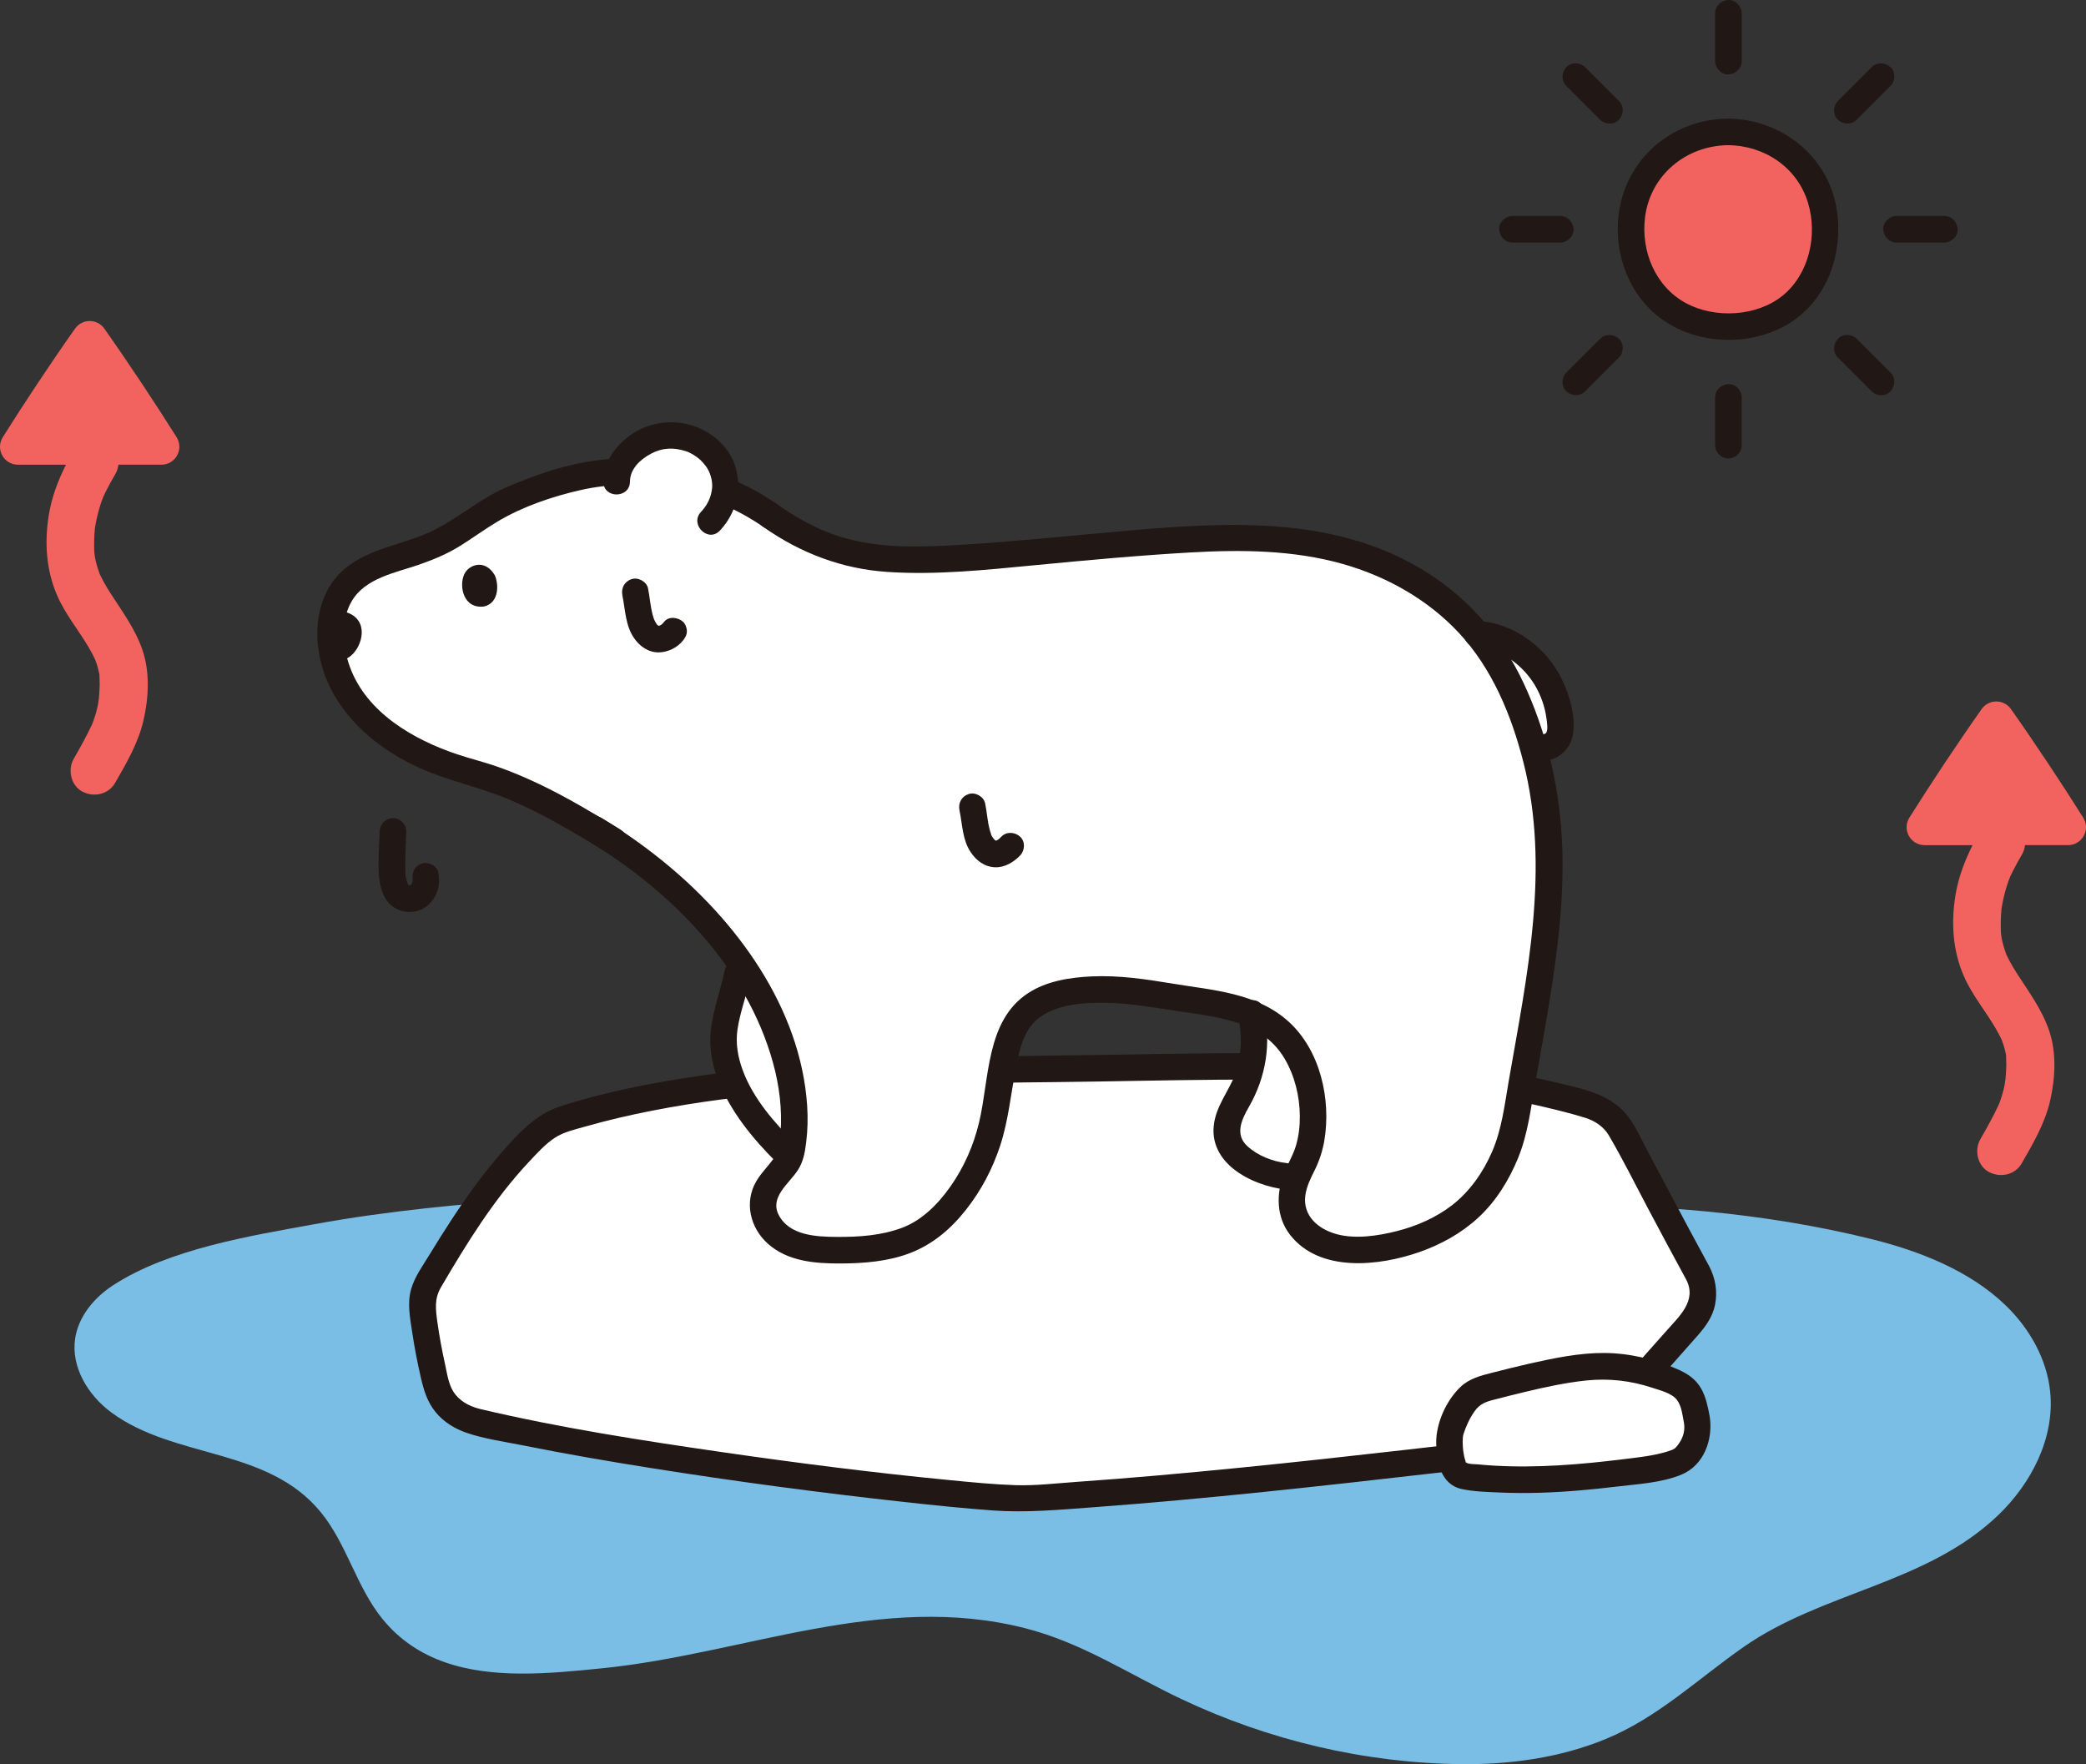
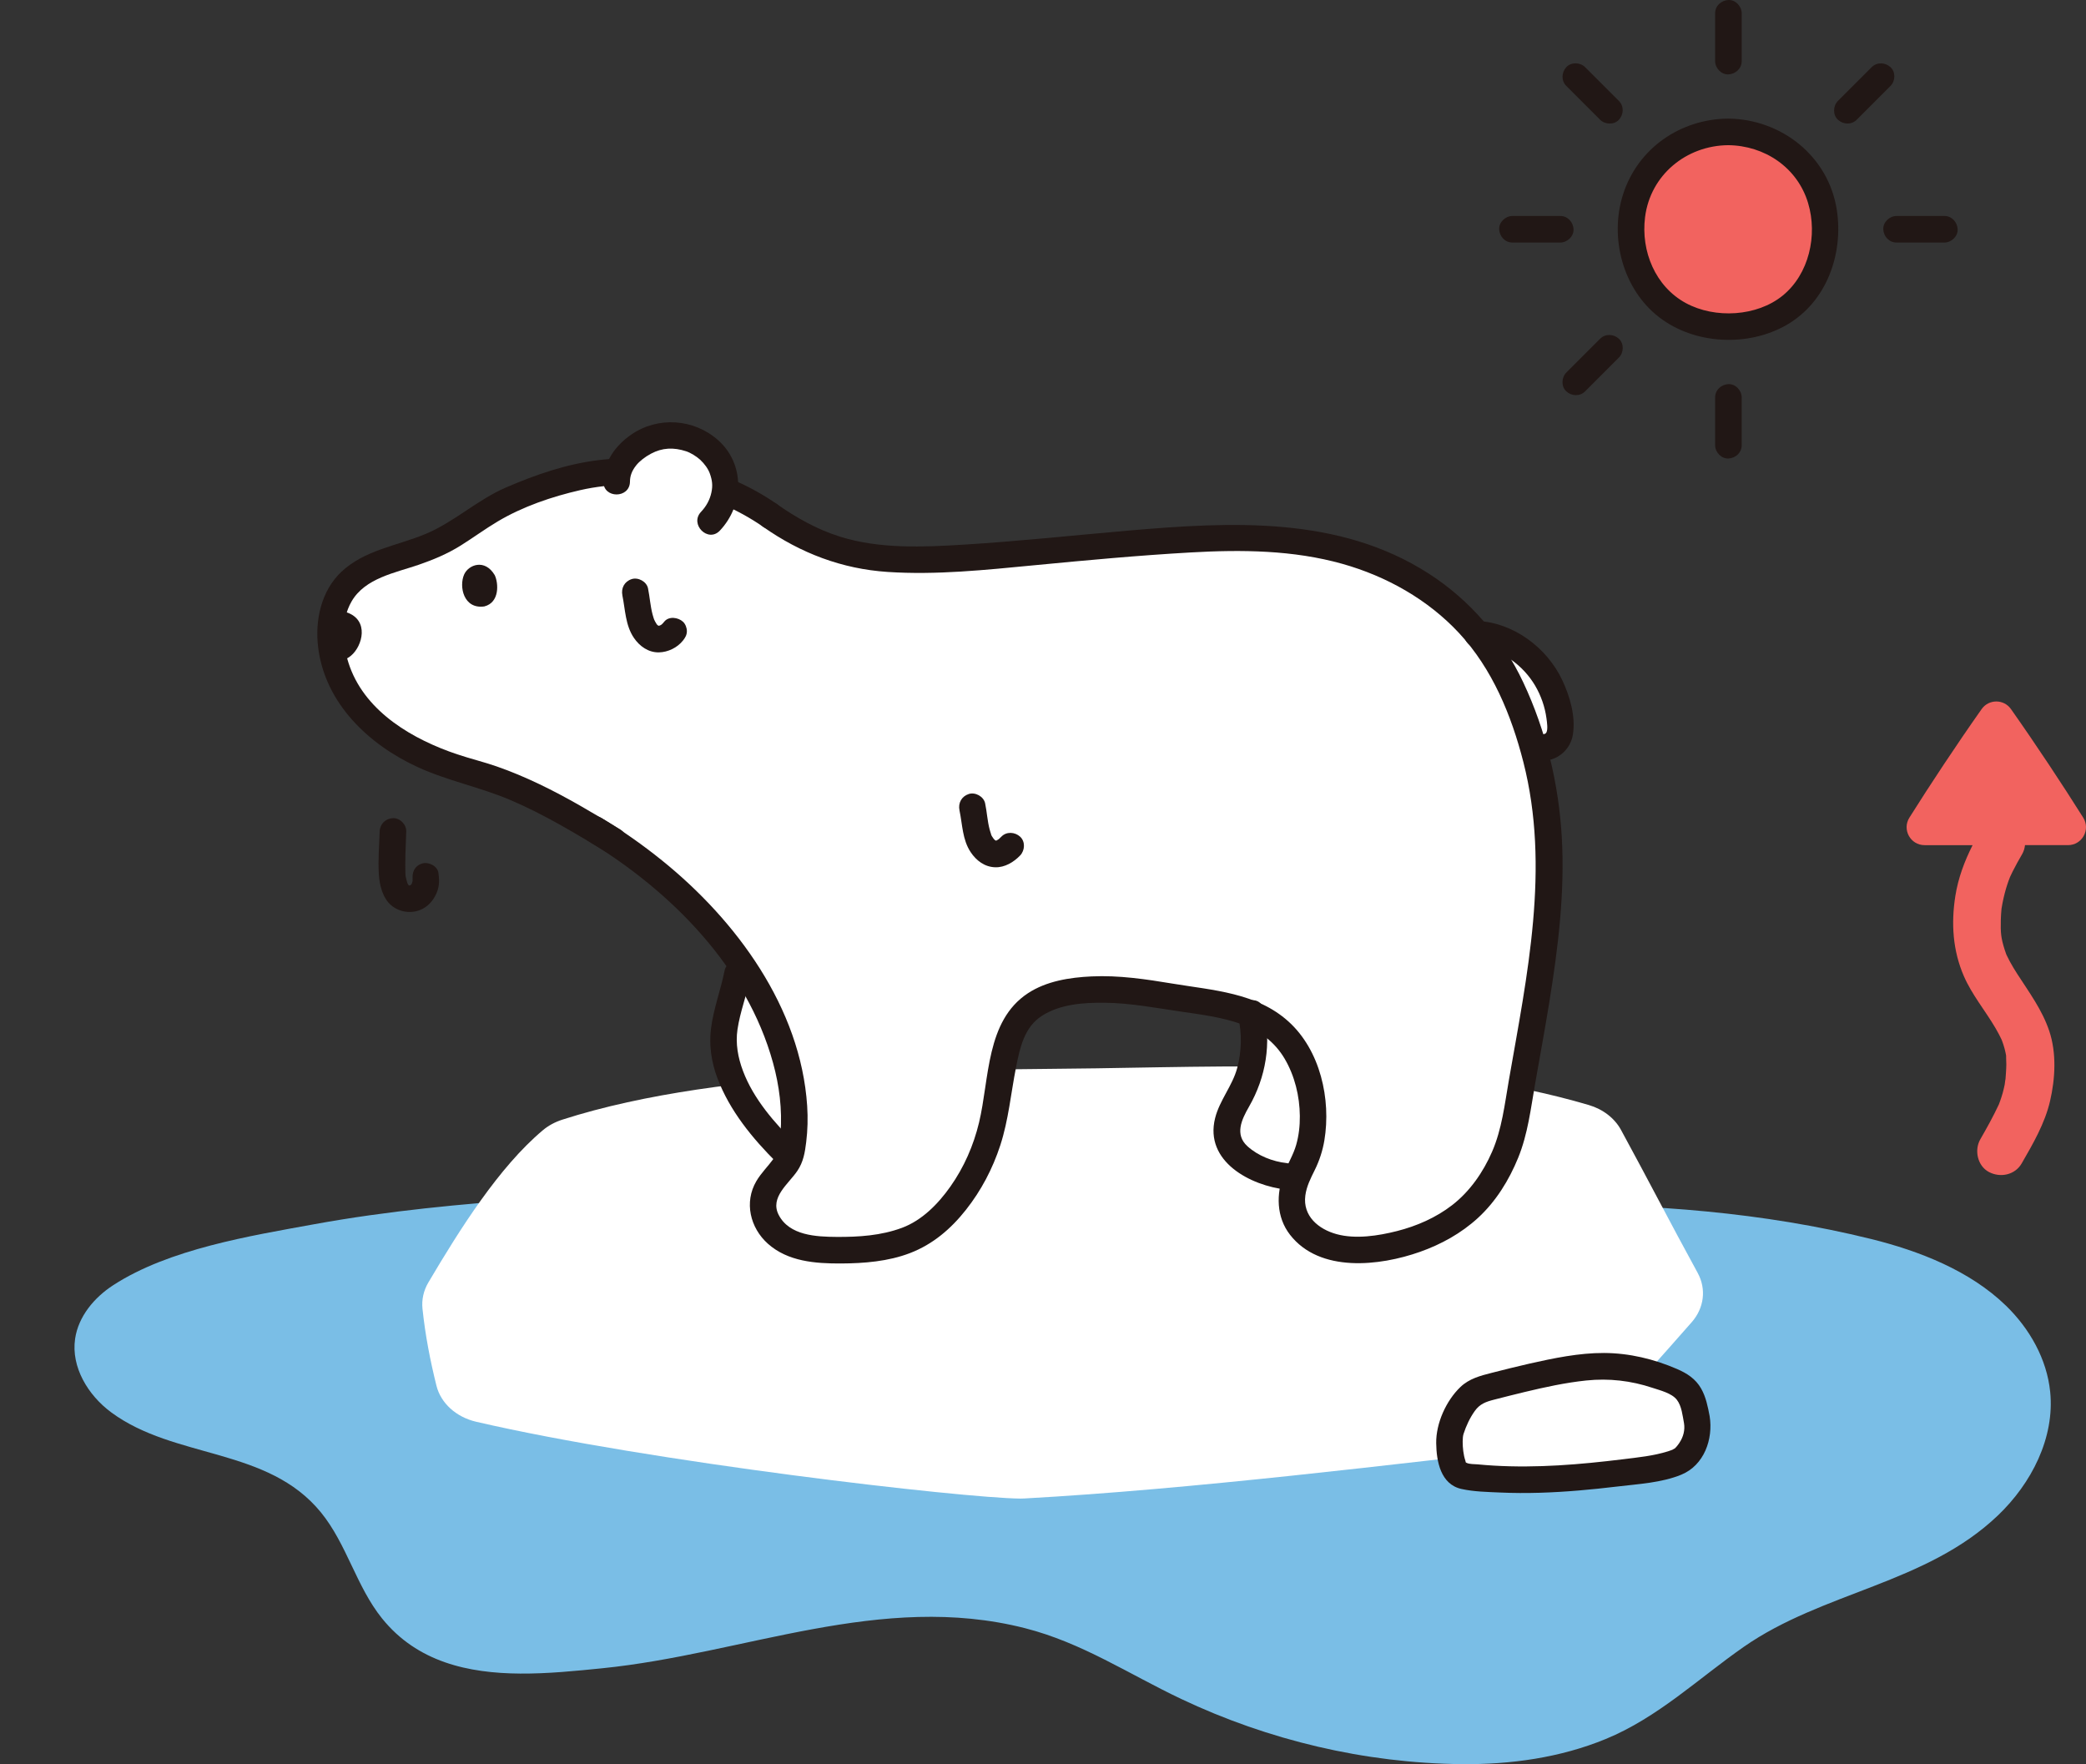
<svg xmlns="http://www.w3.org/2000/svg" id="b" width="376.73" height="318.59" viewBox="0 0 376.73 318.59">
  <rect x="0" y="0" width="376.73" height="318.59" fill="#333333" stroke="none" />
  <defs>
    <style>.d{fill:#fff;}.e{fill:none;}.f{fill:#7abee6;}.g{fill:#211715;}.h{fill:#f2635f;}</style>
  </defs>
  <g id="c">
    <path class="f" d="M93.939,302.234c-9.391-.068-18.581-2.079-24.933-9.949-4.64-5.749-6.374-13.426-11.04-19.154-9.632-11.825-26.395-9.571-37.901-18.086-4.161-3.079-7.25-8.153-6.501-13.275.59-4.034,3.453-7.449,6.872-9.669,10.107-6.562,24.713-8.904,36.36-11.025,13.217-2.408,26.614-3.658,40.004-4.611,25.173-1.792,153.104,1,181.349,1,20.218,0,40.079,1.422,59.75,6.282,8.704,2.151,17.86,5.715,24.389,12.057,4.264,4.142,7.376,9.631,7.973,15.545.841,8.324-3.389,16.546-9.439,22.324-12.959,12.375-31.583,13.755-45.91,23.743-8.21,5.724-15.489,12.754-24.926,16.636-8.209,3.377-17.172,4.621-26.008,4.535-17.466-.171-34.913-4.307-50.672-11.779-9.476-4.493-17.883-10.147-28.198-12.774-25.965-6.614-50.719,4.657-76.339,7.24-4.733.477-9.811.997-14.831.96Z" />
    <path class="d" d="M306.609,229.891c-5.147-9.404-8.812-16.584-13.859-25.844-1.152-2.114-3.25-3.734-5.819-4.491-28.09-8.271-58.268-7.11-89.004-6.625-23.117.365-66.586-.32-96.382,9.273-1.301.419-2.493,1.057-3.489,1.892-7.925,6.645-14.978,17.834-20.695,27.509-.866,1.465-1.232,3.109-1.06,4.742.507,4.817,1.384,9.317,2.519,13.888.786,3.164,3.55,5.68,7.181,6.523,31.421,7.292,87.931,13.779,98.273,13.873.238.002.469-.006.706-.019,30.439-1.677,66.298-6.123,96.865-9.597,2.575-.293,4.921-1.428,6.55-3.173,5.423-5.812,12.765-14.098,17.122-19.057,2.257-2.569,2.678-5.993,1.09-8.894Z" />
-     <path class="g" d="M308.681,228.68c-2.494-4.56-4.935-9.147-7.371-13.738-1.162-2.191-2.325-4.381-3.496-6.567-1.198-2.238-2.263-4.713-3.792-6.745-3.102-4.123-8.379-5.025-13.108-6.167-5.064-1.222-10.192-2.168-15.349-2.895-21.447-3.021-43.149-2.447-64.742-2.084-15.808.266-31.619.227-47.408,1.153-9.149.536-18.283,1.37-27.354,2.694-8.426,1.23-16.877,2.863-24.985,5.505-4.419,1.44-7.723,5.11-10.69,8.536-3.248,3.75-6.151,7.8-8.871,11.945-1.332,2.03-2.62,4.089-3.882,6.163-1.228,2.018-2.766,4.098-3.403,6.396-.717,2.585-.145,5.307.242,7.901.403,2.7.928,5.381,1.544,8.041.535,2.313,1.155,4.382,2.69,6.244,1.439,1.746,3.437,2.965,5.562,3.694,3.25,1.114,6.844,1.598,10.207,2.273,7.611,1.527,15.264,2.846,22.931,4.064,15.254,2.423,30.576,4.472,45.929,6.158,5.285.58,10.578,1.13,15.881,1.519,6.027.442,11.995-.109,18.015-.554,20.749-1.533,41.434-3.844,62.102-6.214,5.08-.582,10.159-1.171,15.238-1.755,4.655-.535,10.003-.391,13.918-3.314,1.771-1.322,3.191-3.098,4.675-4.722,1.606-1.756,3.201-3.522,4.79-5.293,2.868-3.196,5.718-6.409,8.555-9.632,1.466-1.666,2.774-3.403,3.223-5.633.488-2.428.081-4.782-1.05-6.973-1.417-2.746-5.56-.321-4.145,2.423,1.95,3.779-1.243,6.592-3.553,9.206-2.952,3.34-5.917,6.668-8.908,9.973-1.454,1.606-2.914,3.208-4.386,4.798-1.381,1.492-2.687,2.714-4.697,3.273-2.141.596-4.49.643-6.694.896-2.395.275-4.79.551-7.185.827-20.019,2.309-40.041,4.632-60.118,6.387-4.864.425-9.731.815-14.601,1.156-3.647.255-7.374.71-11.031.59-3.941-.13-7.879-.525-11.802-.905-13.669-1.323-27.305-3.056-40.896-5.023-14.639-2.119-29.342-4.386-43.75-7.775-1.773-.417-3.403-1.155-4.598-2.576-1.283-1.525-1.518-3.644-1.934-5.527-.556-2.516-1.033-5.052-1.387-7.605-.324-2.331-.583-4.239.644-6.334,4.644-7.929,9.587-15.938,15.903-22.661,1.417-1.508,2.928-3.197,4.67-4.334,1.64-1.071,3.668-1.5,5.532-2.033,3.916-1.119,7.886-2.041,11.881-2.826,8.377-1.647,16.86-2.692,25.362-3.425,15.952-1.376,31.963-1.61,47.965-1.771,19.35-.195,38.737-1.019,58.068.257,10.074.665,20.112,1.937,29.946,4.259,2.454.58,4.918,1.188,7.326,1.939,1.778.554,3.342,1.606,4.295,3.231,2.522,4.304,4.745,8.81,7.083,13.216,2.268,4.273,4.545,8.541,6.866,12.785,1.483,2.711,5.629.291,4.145-2.423Z" />
    <path class="d" d="M306.442,256.366c-.523-2.75-.976-5.272-3.52-6.49-5.182-2.48-10.775-3.587-16.419-2.975-3.82.414-7.598,1.176-11.342,2.062-1.873.443-3.737.927-5.604,1.397-1.539.387-3.092.73-4.259,1.963-1.49,1.575-2.492,3.747-3.238,5.802-.59,1.628-.233,5.959.768,7.387.525.749,1.32,1.027,2.078,1.121,9.999,1.247,20.189.334,30.14-.949,2.854-.368,7.758-1.046,9.086-2.393,1.547-1.569,2.896-3.846,2.31-6.926Z" />
    <path class="g" d="M308.757,255.728c-.324-1.701-.664-3.436-1.529-4.961-.999-1.761-2.549-2.756-4.362-3.539-4.168-1.8-8.611-2.871-13.167-2.892-4.532-.021-9.131.943-13.535,1.934-2.27.511-4.522,1.089-6.778,1.658-2.046.516-4.065,1.051-5.635,2.553-2.578,2.465-4.419,6.548-4.374,10.123.042,3.287.792,7.456,4.566,8.291,2.258.5,4.729.54,7.032.643,2.355.105,4.713.111,7.069.043,4.718-.137,9.423-.576,14.109-1.136,3.782-.452,7.927-.669,11.487-2.129,4.129-1.694,5.795-6.43,5.118-10.588-.209-1.28-1.799-1.993-2.952-1.676-1.361.374-1.885,1.668-1.676,2.952.207,1.272-.123,2.498-.831,3.556-.279.418-.606.848-1.001,1.163.423-.337-.216.076-.273.097.18-.066-.615.224-.741.264-2.66.837-5.444,1.109-8.164,1.444-7.741.952-15.559,1.611-23.36,1.148-.973-.058-1.944-.133-2.914-.227-.601-.058-1.449-.001-2.005-.282-.206-.104-.107-.117-.185-.348-.19-.567-.317-1.171-.391-1.762-.132-1.056-.168-2.427.049-3.101.465-1.446,1.144-2.902,2.028-4.139.916-1.281,1.99-1.666,3.469-2.046,1.837-.472,3.676-.939,5.521-1.382,3.677-.882,7.406-1.697,11.172-2.088,4.059-.421,8.064.036,11.932,1.328,1.369.457,3.473.956,4.402,2.157.881,1.139,1.032,2.853,1.292,4.218.243,1.274,1.775,2,2.952,1.676,1.334-.367,1.92-1.675,1.676-2.952Z" />
-     <path class="h" d="M31.893,78.951c-3.685-5.863-8.455-13.088-13.05-19.605-1.288-1.827-4.002-1.827-5.29,0-4.595,6.516-9.365,13.742-13.05,19.605-1.359,2.162.191,4.971,2.744,4.971h8.668c-1.465,2.91-2.607,5.942-3.119,9.207-.774,4.933-.46,9.848,1.549,14.459,1.475,3.386,3.871,6.231,5.723,9.401.224.383.441.77.645,1.163.067.129.337.687.43.871.033.077.065.153.072.172.086.24.175.477.254.72.159.489.295.988.401,1.491.039.185.068.372.104.557-.002.024-.004.033-.005.066-.018.49.044.997.039,1.49-.01.981-.1,1.951-.167,2.928.062-.908-.076.447-.128.712-.104.529-.23,1.053-.376,1.572-.129.456-.273.908-.433,1.354-.06.169-.127.335-.186.504-.021.06-.031.09-.044.129-.004.01-.005.01-.01.021-1.011,2.158-2.159,4.229-3.349,6.293-1.131,1.96-.521,4.821,1.551,5.916,2.063,1.09,4.709.542,5.916-1.551,2.043-3.542,4.178-7.212,5.117-11.232.951-4.075,1.206-8.722-.153-12.731-1.287-3.795-3.612-6.92-5.755-10.248-.478-.743-.939-1.497-1.359-2.275-.208-.387-.402-.779-.592-1.175-.006-.013-.034-.08-.063-.151-.056-.176-.255-.744-.248-.722-.696-2.185-.772-3.087-.714-5.485.014-.598.057-1.194.109-1.79.007-.084.013-.144.018-.205.054-.351.118-.701.187-1.049.229-1.155.517-2.298.891-3.415.064-.191.129-.381.198-.57.021-.059.179-.463.245-.638.029-.066.054-.125.06-.138.139-.295.277-.59.422-.882.529-1.065,1.116-2.099,1.71-3.128.29-.503.462-1.066.528-1.643h7.766c2.553,0,4.103-2.81,2.744-4.971ZM17.148,95.326c.038-.419.022-.189,0,0h0Z" />
    <path class="h" d="M376.227,147.656c-3.685-5.863-8.455-13.088-13.05-19.605-1.288-1.827-4.002-1.827-5.29,0-4.595,6.516-9.365,13.742-13.05,19.605-1.359,2.162.191,4.971,2.744,4.971h8.668c-1.465,2.91-2.607,5.942-3.119,9.207-.774,4.933-.46,9.848,1.549,14.459,1.475,3.386,3.871,6.231,5.723,9.401.224.383.441.77.645,1.163.067.129.337.687.43.871.033.077.065.153.072.172.086.24.175.477.254.72.159.489.295.988.401,1.491.039.185.068.372.104.557-.002.024-.004.033-.005.066-.018.49.044.997.039,1.49-.01.981-.1,1.951-.167,2.928.062-.908-.076.447-.128.712-.104.529-.23,1.053-.376,1.572-.129.456-.273.908-.433,1.354-.06.169-.127.335-.186.504-.021.06-.031.09-.044.129-.004.01-.005.01-.01.021-1.011,2.158-2.159,4.229-3.349,6.293-1.131,1.96-.521,4.821,1.551,5.916,2.063,1.09,4.709.542,5.916-1.551,2.043-3.542,4.178-7.212,5.117-11.232.951-4.075,1.206-8.722-.153-12.731-1.287-3.795-3.612-6.92-5.755-10.248-.478-.743-.939-1.497-1.359-2.275-.208-.387-.402-.779-.592-1.175-.006-.013-.034-.08-.063-.151-.056-.176-.255-.744-.248-.722-.696-2.185-.772-3.087-.714-5.485.014-.598.057-1.194.109-1.79.007-.084.013-.144.018-.205.054-.351.118-.701.187-1.049.229-1.155.517-2.298.891-3.415.064-.191.129-.381.198-.57.021-.059.179-.463.245-.638.029-.066.054-.125.06-.138.139-.295.277-.59.422-.882.529-1.065,1.116-2.099,1.71-3.128.29-.503.462-1.066.528-1.643h7.766c2.553,0,4.103-2.81,2.744-4.971ZM361.482,164.031c.038-.419.022-.189,0,0h0Z" />
    <path class="h" d="M312.097,23.818c-10.353,0-17.508,8.018-17.508,17.401,0,10.498,7.31,17.727,17.509,17.727,10.592,0,17.509-7.297,17.509-17.727,0-9.446-7.193-17.401-17.51-17.401Z" />
    <path class="g" d="M309.75,2.402v8.631c0,1.255,1.104,2.458,2.4,2.4s2.4-1.055,2.4-2.4V2.402c0-1.255-1.104-2.458-2.4-2.4s-2.4,1.055-2.4,2.4h0Z" />
    <path class="g" d="M314.55,80.402v-8.631c0-1.255-1.104-2.458-2.4-2.4s-2.4,1.055-2.4,2.4v8.631c0,1.255,1.104,2.458,2.4,2.4s2.4-1.055,2.4-2.4h0Z" />
    <path class="g" d="M273.15,43.802h8.631c1.255,0,2.458-1.104,2.4-2.4s-1.055-2.4-2.4-2.4h-8.631c-1.255,0-2.458,1.104-2.4,2.4s1.055,2.4,2.4,2.4h0Z" />
    <path class="g" d="M351.15,39.002h-8.631c-1.255,0-2.458,1.104-2.4,2.4s1.055,2.4,2.4,2.4h8.631c1.255,0,2.458-1.104,2.4-2.4s-1.055-2.4-2.4-2.4h0Z" />
    <path class="g" d="M338.03,12.128c-2.034,2.034-4.069,4.069-6.103,6.103-.889.889-.955,2.517,0,3.394s2.445.949,3.394,0c2.034-2.034,4.069-4.069,6.103-6.103.889-.889.955-2.517,0-3.394s-2.445-.949-3.394,0h0Z" />
    <path class="g" d="M286.27,70.676c2.034-2.034,4.069-4.069,6.103-6.103.889-.889.955-2.517,0-3.394s-2.445-.949-3.394,0c-2.034,2.034-4.069,4.069-6.103,6.103-.889.889-.955,2.517,0,3.394s2.445.949,3.394,0h0Z" />
    <path class="g" d="M282.876,15.522c2.034,2.034,4.069,4.069,6.103,6.103.889.889,2.517.955,3.394,0s.949-2.445,0-3.394c-2.034-2.034-4.069-4.069-6.103-6.103-.889-.889-2.517-.955-3.394,0s-.949,2.445,0,3.394h0Z" />
-     <path class="g" d="M341.424,67.282c-2.034-2.034-4.069-4.069-6.103-6.103-.889-.889-2.517-.955-3.394,0s-.949,2.445,0,3.394c2.034,2.034,4.069,4.069,6.103,6.103.889.889,2.517.955,3.394,0s.949-2.445,0-3.394h0Z" />
    <path class="g" d="M312.097,21.418c-8.643.08-16.32,5.377-18.976,13.689-2.496,7.813-.039,17.127,6.519,22.184,6.406,4.94,16.063,5.406,23.045,1.375,7.189-4.151,10.261-12.766,9.044-20.738-1.481-9.698-9.989-16.421-19.632-16.51-3.09-.028-3.092,4.772,0,4.8,6.585.06,12.515,4.028,14.441,10.448,1.755,5.851.163,12.85-4.589,16.718-4.625,3.764-12.193,4.223-17.489,1.349-5.507-2.988-8.138-9.356-7.365-15.514.958-7.629,7.452-12.931,15.003-13.001,3.087-.028,3.095-4.829,0-4.8Z" />
    <path class="d" d="M227.027,183.535c-.352-.169-.709-.328-1.071-.478,1.141,4.966.438,10.747-2.064,14.916-1.29,2.153-2.802,4.907-2.264,7.511.309,1.496,1.322,2.77,2.541,3.696,2.749,2.087,5.794,3.341,10.039,3.347.265-.665.577-1.325.926-1.971,3.52-6.514,2.212-16.458-2.176-22.256-1.646-2.175-3.677-3.681-5.932-4.766Z" />
    <path class="d" d="M135.564,176.866c-.664-1.093-1.356-2.16-2.07-3.197-.367,4.36-2.25,8.222-2.747,12.534-.958,8.239,5.6,16.483,11.288,22.111l.63.624c.251-.58.407-1.191.423-1.85,1.574-10.323-2.025-21.168-7.524-30.221Z" />
    <path class="d" d="M267.4,115.19c-.174-.221-.351-.439-.53-.655,3.97.148,7.888,2.48,10.491,5.387,2.565,2.863,4.092,6.653,4.396,10.473.091,1.151.05,2.39-.608,3.338-1.667,2.402-6.722,1.323-5.558-2.944-1.802-5.253-4.222-10.279-7.543-14.751-.212-.286-.428-.569-.648-.848Z" />
    <path class="d" d="M107.509,149.833c8.958,5.418,17.099,12.34,23.391,20.317,7.918,10.039,14.176,23.904,12.189,36.937-.086,3.512-4.161,5.642-5.127,9.021-.868,3.043,1.165,6.327,3.919,7.879,2.755,1.56,6.058,1.764,9.221,1.785,6.263.041,13.013-.679,17.715-4.816,4.457-3.926,7.567-8.918,9.443-14.519,2.044-6.1,2.13-12.644,4.018-18.783,1.624-5.279,5.834-7.707,11.093-8.544,5.771-.918,11.722-.203,17.435.778,7.822,1.344,16.928,1.508,22.154,8.413,4.388,5.797,5.695,15.742,2.176,22.256-2.342,4.335-3.002,9.264,1.382,12.585,1.808,1.37,4.305,2.303,6.567,2.447,8.353.532,18.132-2.572,23.778-9.008,3.788-4.318,6.13-9.723,7.037-15.384,2.381-14.872,6.11-30.777,5.895-46.277-.07-5.055-.56-10.068-1.652-14.987-1.882-8.475-4.877-16.87-10.094-23.894-5.299-7.136-12.837-12.238-21.142-15.289-16.042-5.893-33.938-3.147-50.535-1.918-9.761.722-19.689,2.106-29.456,2.186-8.433.069-16.878-.142-27.863-7.942-8.447-5.911-18.712-8.434-29.13-7.756-5.979.391-12.701,2.725-18.168,5.157-3.715,1.661-6.887,4.229-10.34,6.325-3.768,2.284-7.761,3.239-11.867,4.679-2.626.927-5.212,2.215-7.011,4.333-3.757,4.418-3.419,11.542-1.133,16.557,4.44,9.722,14.428,14.607,24.189,17.275,9.022,2.468,17.222,7.382,25.164,12.188" />
    <path class="g" d="M89.344,103.856c.693,1.436.925,4.942-1.873,5.659-3.762.536-4.606-3.619-3.644-5.775.788-1.765,3.731-2.887,5.517.116Z" />
    <path class="g" d="M111.967,149.761c-4.776-2.889-9.57-5.773-14.614-8.176-2.497-1.19-5.056-2.275-7.671-3.181-2.345-.813-4.76-1.393-7.112-2.182-7.89-2.647-16.345-7.507-19.372-15.757-1.364-3.718-1.751-8.306.299-11.856,2.436-4.22,7.898-5.161,12.133-6.621,2.626-.905,5.189-1.979,7.549-3.455,2.266-1.416,4.42-3.005,6.718-4.371,4.51-2.68,9.778-4.477,14.876-5.643,11.255-2.573,23.63.093,33.07,6.628,1.066.738,2.665.197,3.284-.861.698-1.193.208-2.544-.861-3.284-9.171-6.348-20.942-9.235-32.027-7.925-5.887.696-11.507,2.64-16.923,4.988-5.164,2.239-9.32,6.235-14.512,8.385-5.098,2.112-10.988,2.886-15.147,6.808-3.679,3.47-4.804,8.825-4.194,13.693,1.26,10.07,9.109,17.51,17.961,21.575,5.378,2.47,11.186,3.6,16.622,5.898,6.119,2.586,11.829,6.052,17.5,9.482,2.65,1.603,5.065-2.546,2.423-4.145h0Z" />
    <path class="e" d="M64.776,127.076c1.984-.032,4.629-1.028,5.744-2.387" />
    <path class="g" d="M59.698,115.387c.024-1.843-.381-5.514,2.883-4.812,4.168,1.387,2.897,6.12.789,7.853-1.726,1.419-3.374.987-3.672-3.041Z" />
    <path class="d" d="M111.37,86.976c-.051-4.295,4.523-7.729,8.447-8.276,5.498-.767,11.185,3.238,11.18,9.035-.002,2.385-1.032,4.699-2.693,6.396" />
    <path class="g" d="M113.77,86.976c.01-.997.322-1.925,1.124-2.938.61-.769,1.615-1.539,2.666-2.1,2.049-1.094,4.075-1.185,6.363-.439.769.251,1.875.921,2.528,1.528.796.74,1.45,1.657,1.746,2.49.439,1.233.55,2.166.282,3.423-.285,1.335-.931,2.502-1.872,3.495-2.125,2.241,1.263,5.641,3.394,3.394,4.38-4.62,4.57-12.033-.344-16.366-4.378-3.86-10.875-4.301-15.689-.954-2.836,1.971-4.961,4.91-4.997,8.467-.032,3.09,4.768,3.092,4.8,0h0Z" />
    <path class="d" d="M117.851,90.393c-1.7-.718-1.959-3.11-.376-4.061.568-.341,1.193-.571,1.786-.653,2.464-.344,5.013,1.451,5.011,4.05,0,.011,0,.021,0,.032-.015,1.595-1.742,2.609-3.211,1.988l-3.209-1.356Z" />
    <path class="g" d="M223.621,183.606c.684,3.049.629,6.256-.185,9.275-.874,3.237-3.185,5.811-3.994,9.064-1.945,7.82,6.394,12.193,12.928,12.897,1.291.139,2.4-1.203,2.4-2.4,0-1.413-1.106-2.261-2.4-2.4-2.533-.273-5.189-1.319-7.092-3.049-2.311-2.101-1.058-4.787.276-7.108,3.101-5.394,4.064-11.456,2.696-17.554-.676-3.013-5.305-1.738-4.629,1.276h0Z" />
    <path class="g" d="M106.297,151.905c14.93,9.075,28.563,22.789,33.313,40.038,1.139,4.137,1.677,8.402,1.355,12.691-.136,1.819-.217,3.182-1.285,4.651-.992,1.365-2.221,2.552-3.082,4.015-2.233,3.797-1.134,8.435,2.09,11.311,3.606,3.216,8.583,3.583,13.197,3.562,4.175-.018,8.528-.368,12.457-1.875,4.123-1.581,7.378-4.362,10.098-7.803,2.755-3.484,4.824-7.415,6.203-11.638,1.498-4.585,1.92-9.412,2.854-14.123.697-3.514,1.474-7.24,4.695-9.298,3.294-2.105,7.504-2.389,11.308-2.349,4.656.049,9.191.931,13.78,1.598,3.682.535,7.419,1.012,10.941,2.266,3.265,1.163,6.014,3.236,7.783,6.239,1.828,3.103,2.713,6.764,2.746,10.351.016,1.769-.174,3.502-.658,5.206-.517,1.818-1.519,3.4-2.203,5.154-1.435,3.684-1.407,7.884,1.097,11.098,5.37,6.891,16.182,5.65,23.46,3.075,3.84-1.359,7.447-3.354,10.46-6.114,3.246-2.974,5.631-6.836,7.28-10.888,1.745-4.287,2.268-8.85,3.06-13.375.855-4.881,1.757-9.755,2.549-14.647,1.598-9.869,2.842-19.898,2.261-29.913-.555-9.585-2.854-19.199-6.95-27.897-3.8-8.069-9.603-14.857-17.118-19.682-16.239-10.425-35.719-9.326-54.12-7.744-9.901.851-19.81,1.93-29.728,2.537-7.439.455-15.268.817-22.468-1.448-4.122-1.297-7.89-3.422-11.412-5.9-1.061-.746-2.668-.191-3.284.861-.702,1.2-.202,2.536.861,3.284,6.74,4.743,14.233,7.596,22.468,8.139,8.799.581,17.669-.361,26.418-1.201,9.43-.905,18.899-1.788,28.359-2.322,9.148-.517,18.467-.439,27.349,2.061,7.959,2.241,15.431,6.431,21.087,12.512,5.999,6.452,9.444,14.84,11.6,23.273,4.877,19.077.681,38.535-2.621,57.499-.758,4.354-1.248,8.791-3.026,12.883-1.604,3.691-4.008,7.166-7.21,9.643-2.929,2.266-6.403,3.78-9.975,4.687-3.375.856-7.454,1.489-10.872.56-3.319-.903-6.15-3.289-5.669-6.977.216-1.658.962-3.112,1.692-4.585.839-1.692,1.433-3.495,1.744-5.358,1.239-7.43-.729-16.303-6.493-21.499s-13.638-5.624-20.906-6.83c-4.84-.804-9.728-1.533-14.65-1.302-3.935.185-8.14.836-11.496,3.047-7.598,5.004-6.92,15.442-8.817,23.34-.999,4.157-2.711,8.074-5.18,11.571-2.205,3.122-5.108,6.097-8.753,7.451-3.768,1.4-7.801,1.66-11.786,1.634-3.679-.025-8.542-.235-10.467-3.976-1.631-3.171,1.782-5.589,3.373-7.949,1.091-1.618,1.36-3.287,1.594-5.176.27-2.18.323-4.381.178-6.572-1.173-17.722-12.797-33.495-26.215-44.313-3.445-2.778-7.063-5.326-10.845-7.624-2.647-1.609-5.061,2.541-2.423,4.145h0Z" />
    <path class="g" d="M266.816,116.934c4.298.203,8.278,3.246,10.413,6.861,1.07,1.812,1.786,3.858,2.065,5.947.095.713.279,1.956-.012,2.517-.139.268-.298.284-.566.33-.124.021-.512-.046-.884-.186-1.214-.455-2.631.507-2.952,1.676-.37,1.346.458,2.495,1.676,2.952,3.367,1.263,6.969-.895,7.514-4.408.507-3.268-.542-6.851-1.924-9.789-2.754-5.859-8.781-10.389-15.329-10.699-1.296-.061-2.4,1.147-2.4,2.4,0,1.351,1.1,2.339,2.4,2.4h0Z" />
    <path class="g" d="M143.732,206.616c-3.808-3.787-7.637-8.119-9.552-13.219-.904-2.408-1.366-4.915-.991-7.481.468-3.194,1.679-6.235,2.31-9.396.253-1.27-.363-2.592-1.676-2.952-1.182-.325-2.698.399-2.952,1.676-.704,3.532-2.01,6.909-2.464,10.495-.383,3.018.078,6.093,1.145,8.934,2.223,5.919,6.349,10.925,10.787,15.337,2.193,2.181,5.588-1.212,3.394-3.394h0Z" />
    <path class="g" d="M112.403,107.534c.525,2.588.536,5.384,2.074,7.654,1.029,1.519,2.626,2.666,4.531,2.625,1.638-.035,3.317-.852,4.339-2.139.411-.518.703-1.008.703-1.697,0-.589-.261-1.292-.703-1.697-.868-.797-2.56-1.05-3.394,0-.133.167-.273.325-.429.47-.069.064-.381.315-.057.061.331-.259-.02-.002-.08.035-.075.045-.153.084-.228.128-.387.225.4-.126.156-.059-.233.063-.447.132-.688.166l.638-.086c-.216.02-.424.02-.64-.002l.638.086c-.085-.013-.171-.027-.255-.047-.098-.023-.463-.166-.079-.001s-.116-.095-.221-.153c-.215-.119.439.407.131.094-.061-.062-.126-.12-.186-.183-.03-.032-.173-.154-.173-.196,0,.018.32.476.142.172-.105-.178-.218-.349-.315-.531-.054-.102-.302-.649-.146-.276.159.379,0-.012-.032-.099s-.062-.174-.091-.261c-.065-.198-.124-.398-.177-.599-.413-1.554-.509-3.169-.828-4.741-.25-1.233-1.778-2.056-2.952-1.676-1.307.423-1.944,1.632-1.676,2.952h0Z" />
    <path class="g" d="M173.281,146.343c.543,2.563.514,5.285,2.022,7.55,1.022,1.536,2.527,2.671,4.431,2.73,1.721.054,3.347-.927,4.5-2.131.869-.907.969-2.504,0-3.394-.941-.864-2.466-.968-3.394,0-.142.148-.288.292-.443.427-.322.279-.021-.055.108-.075-.086.013-.213.145-.286.19-.078.048-.156.093-.237.135-.414.219.118.012.144-.048-.044.102-.537.145-.638.161l.638-.086c-.222.023-.434.023-.656-.003l.638.086c-.086-.015-.171-.03-.255-.052-.075-.02-.467-.171-.066-.006.505.207-.425-.338-.01-.008.326.259.02.011-.05-.054-.062-.058-.123-.118-.181-.18-.058-.061-.108-.135-.169-.192.415.387.228.306.107.129-.183-.268-.515-.687-.558-1.015.009.068.199.51.088.196-.038-.107-.077-.213-.113-.32-.064-.194-.122-.39-.174-.587-.409-1.55-.485-3.164-.816-4.73-.26-1.23-1.77-2.059-2.952-1.676-1.298.42-1.955,1.634-1.676,2.952h0Z" />
    <path class="g" d="M68.569,150.152c-.084,2.555-.31,5.171-.153,7.726.119,1.938.679,4.3,2.233,5.61,1.677,1.413,4.152,1.624,6.027.432,1.075-.683,1.787-1.678,2.251-2.846.446-1.122.419-2.284.251-3.455-.178-1.247-1.827-2.04-2.952-1.676-1.366.442-1.867,1.616-1.676,2.952-.097-.679-.031-.032-.035.129-.018.628.121-.341-.009.126-.012.044-.159.457-.145.49.138-.31.149-.347.032-.111l-.084.146c-.146.216-.119.191.08-.076-.073.086-.151.168-.233.245-.326.364.341-.321-.043.015-.19.095-.193.101-.008.019.188-.075.181-.077-.02-.007-.608.12-.005.059-.004.029-.108.007-.216.008-.325.003.369.064.422.07.159.02-.157-.054-.602-.252-.025.018-.176-.112-.184-.108-.025.011.157.131.151.121-.016-.029-.176-.196-.162-.17.04.078l-.096-.149c-.068-.139-.502-.741-.143-.227-.105-.15-.148-.409-.199-.58-.059-.196-.11-.394-.154-.593-.029-.133-.055-.267-.077-.401.032.267.038.311.019.132-.125-2.67.04-5.361.128-8.032.041-1.256-1.133-2.457-2.4-2.4-1.336.06-2.356,1.054-2.4,2.4h0Z" />
  </g>
</svg>